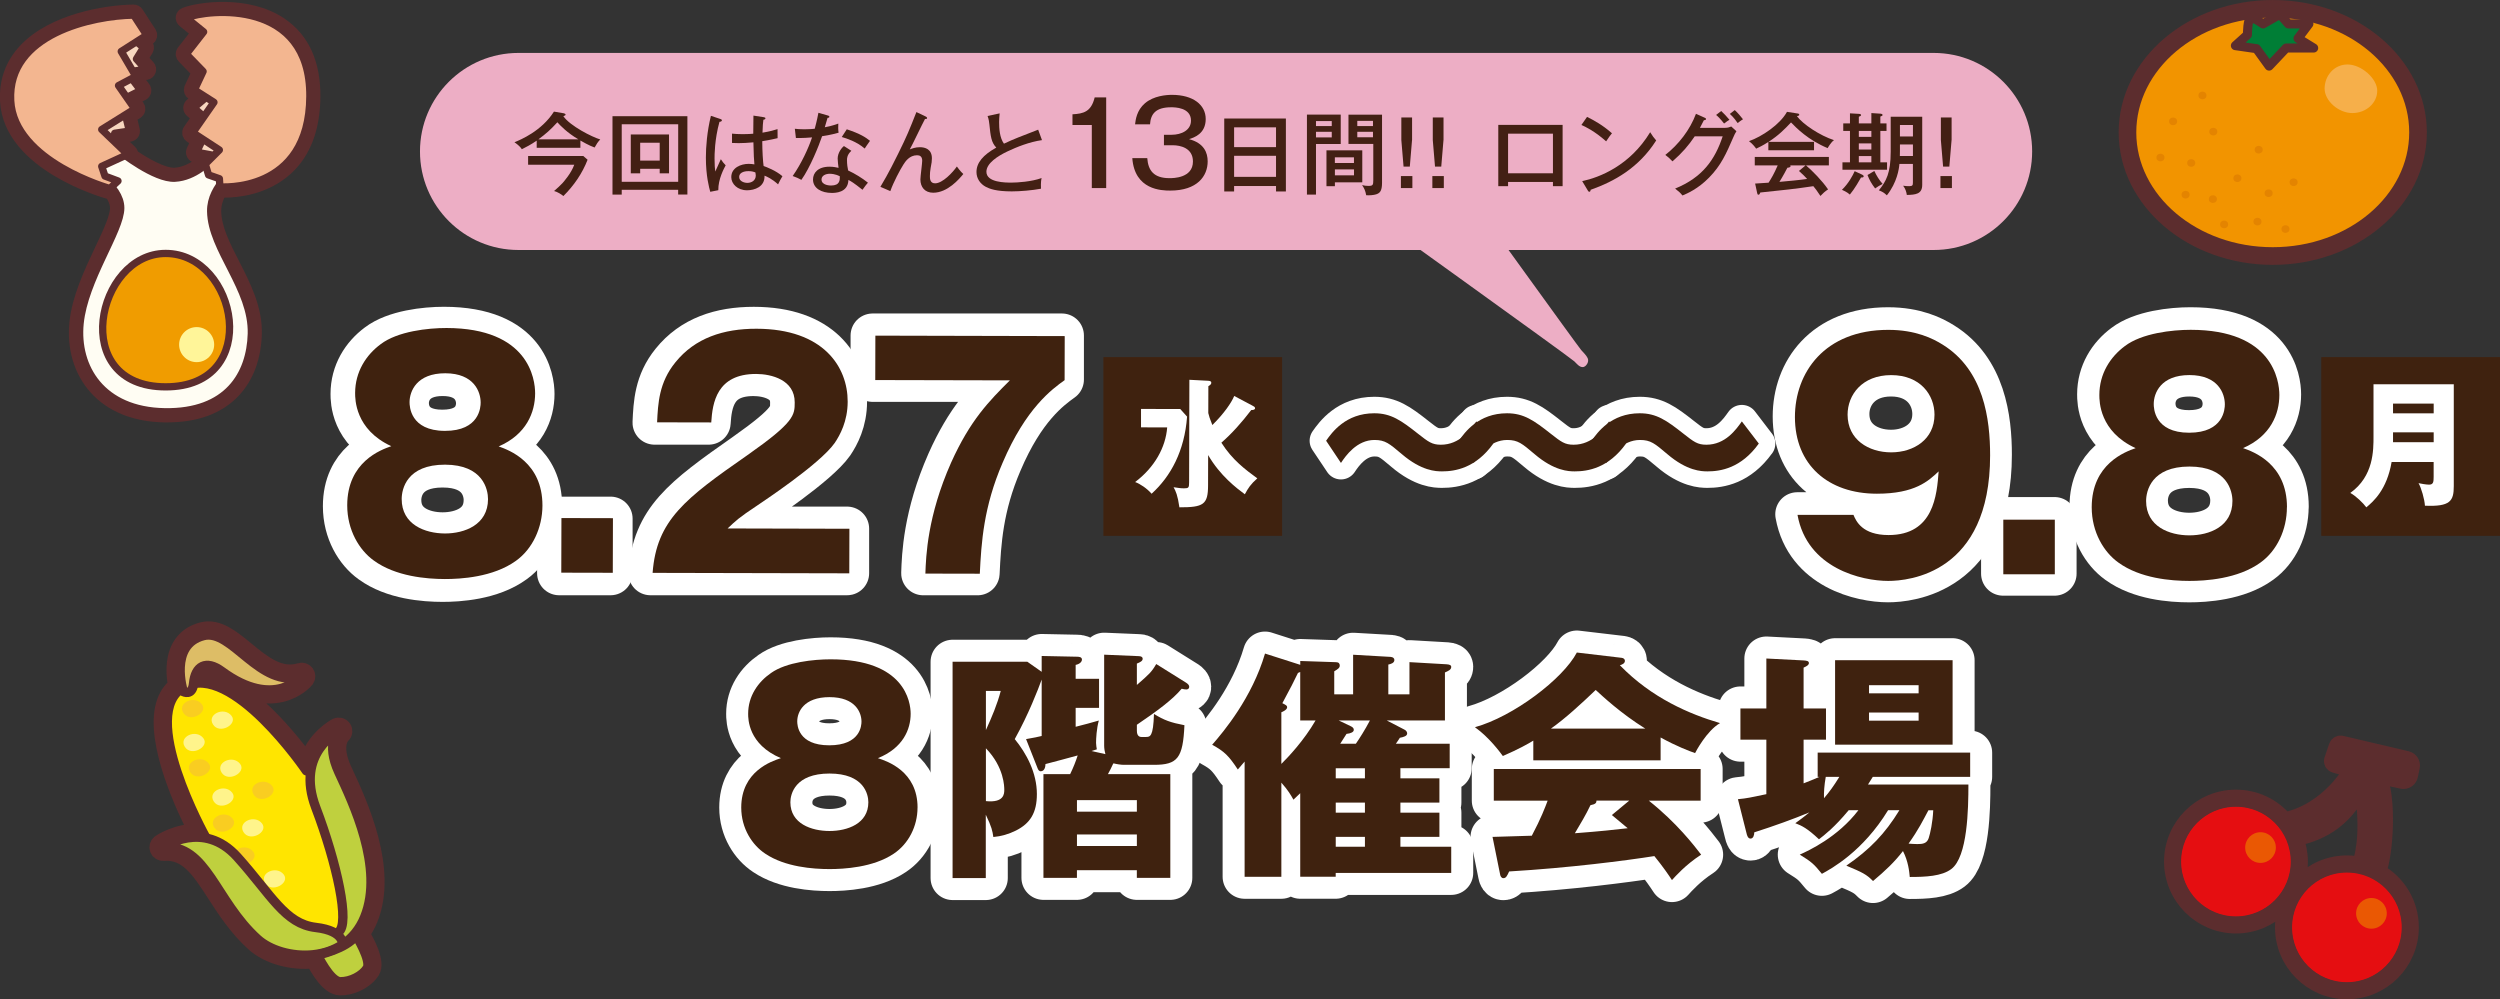
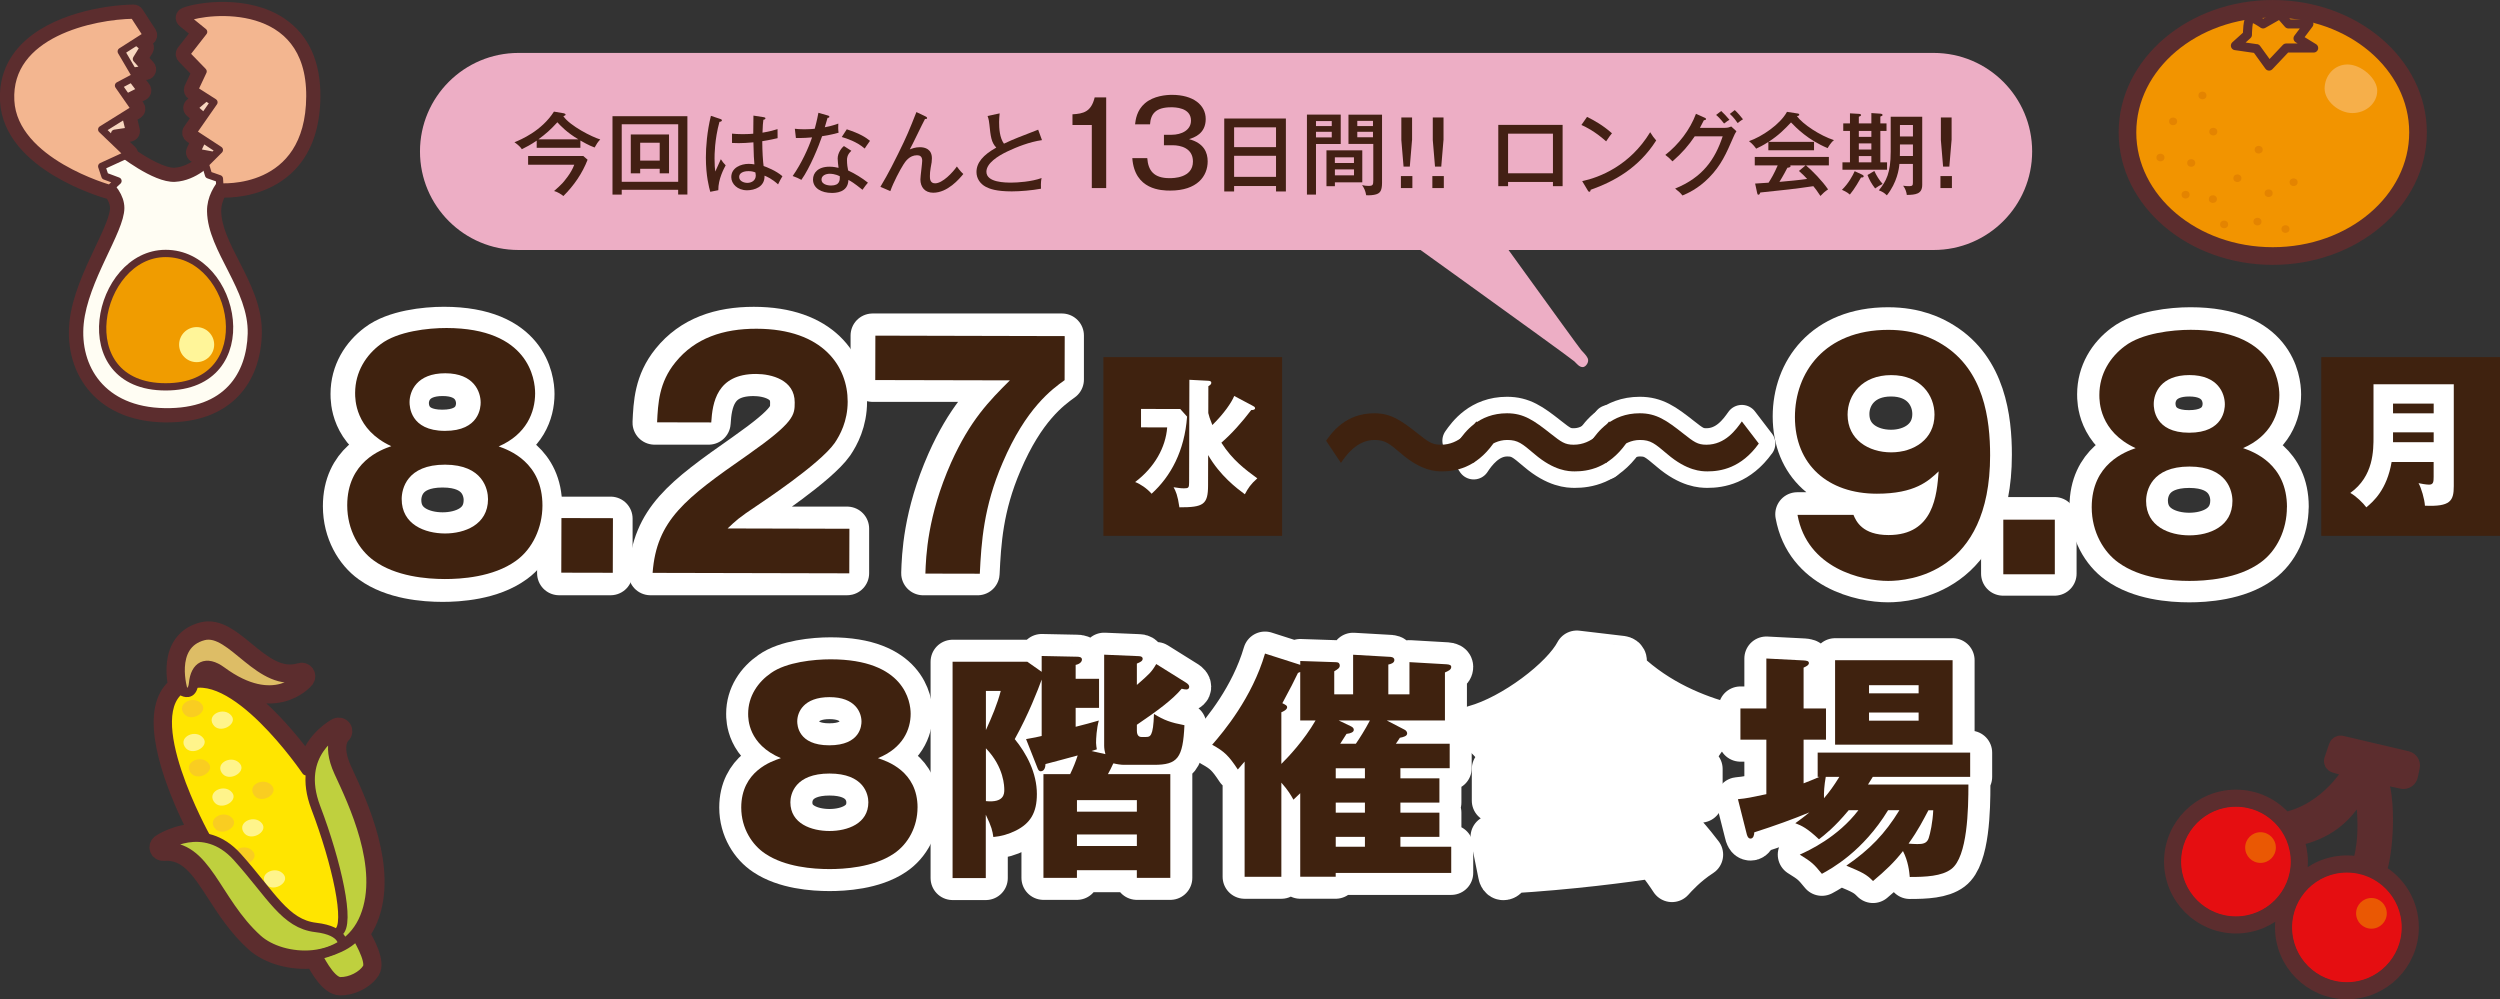
<svg xmlns="http://www.w3.org/2000/svg" id="_レイヤー_1" data-name="レイヤー_1" version="1.1" viewBox="0 0 651.81 260.54">
  <rect x="0" y="0" width="651.81" height="260.54" fill="#333333" stroke="none" />
  <defs>
    <style>
      .st0 {
        fill: #3f220f;
      }

      .st1 {
        fill: #f29400;
      }

      .st2 {
        stroke-width: 4.47px;
      }

      .st2, .st3, .st4, .st5, .st6, .st7, .st8, .st9, .st10 {
        fill: none;
        stroke: #5c2d2e;
      }

      .st2, .st8 {
        stroke-miterlimit: 10;
      }

      .st11 {
        fill: #fffdf3;
      }

      .st12 {
        fill: #e48400;
      }

      .st3 {
        stroke-width: 2.45px;
      }

      .st3, .st13, .st14, .st4, .st5, .st6, .st7, .st9, .st10 {
        stroke-linecap: round;
        stroke-linejoin: round;
      }

      .st13 {
        stroke-width: 11.47px;
      }

      .st13, .st14 {
        stroke: #fff;
      }

      .st13, .st14, .st15 {
        fill: #fff;
      }

      .st14 {
        stroke-width: 8.6px;
      }

      .st4 {
        stroke-width: 1.9px;
      }

      .st16 {
        fill: #bfd03e;
      }

      .st17 {
        fill: #f3b690;
      }

      .st5 {
        stroke-width: 3.62px;
      }

      .st6 {
        stroke-width: 4.34px;
      }

      .st7 {
        stroke-width: 4.65px;
      }

      .st18 {
        fill: #edaec5;
      }

      .st19 {
        fill: #432014;
      }

      .st20 {
        fill: #ea5803;
      }

      .st21 {
        fill: #f09c00;
      }

      .st22 {
        fill: #f6af4a;
      }

      .st23 {
        fill: #fff48b;
      }

      .st24 {
        fill: #e50e11;
      }

      .st25 {
        fill: #f9cd21;
      }

      .st26 {
        fill: #5c2d2e;
      }

      .st27 {
        fill: #007e36;
      }

      .st28 {
        fill: #fff599;
      }

      .st29 {
        fill: #ffe500;
      }

      .st8, .st10 {
        stroke-width: 2.36px;
      }

      .st30 {
        fill: #f8d7c0;
      }

      .st9 {
        stroke-width: 2.29px;
      }

      .st31 {
        fill: #ddbd66;
      }
    </style>
  </defs>
  <g>
    <g>
-       <path class="st14" d="M389.35,115.64c-4.6,6.43-9.98,7.26-13.39,7.26-1.57,0-5.32-.1-10.48-4.51-3.25-2.75-4.32-3.68-7.12-3.68-4.6,0-7.51,4.12-8.74,5.99l-3.87-5.79c1.51-2.16,5.1-7.16,12.55-7.16,4.37,0,7.01,1.86,11.43,5.35,2.69,2.11,3.64,2.85,5.94,2.85,4.93,0,7.73-3.92,9.25-6.08l4.43,5.79Z" />
      <path class="st14" d="M423.96,115.64c-4.6,6.43-9.98,7.26-13.39,7.26-1.57,0-5.32-.1-10.48-4.51-3.25-2.75-4.32-3.68-7.12-3.68-4.6,0-7.51,4.12-8.74,5.99l-3.87-5.79c1.51-2.16,5.1-7.16,12.55-7.16,4.37,0,7.01,1.86,11.43,5.35,2.69,2.11,3.64,2.85,5.94,2.85,4.93,0,7.73-3.92,9.25-6.08l4.43,5.79Z" />
      <path class="st14" d="M458.57,115.64c-4.6,6.43-9.98,7.26-13.39,7.26-1.57,0-5.32-.1-10.48-4.51-3.25-2.75-4.32-3.68-7.12-3.68-4.6,0-7.51,4.12-8.74,5.99l-3.87-5.79c1.51-2.16,5.1-7.16,12.55-7.16,4.37,0,7.01,1.86,11.43,5.35,2.69,2.11,3.64,2.85,5.94,2.85,4.93,0,7.73-3.92,9.25-6.08l4.43,5.79Z" />
    </g>
    <g>
      <path class="st0" d="M389.35,115.64c-4.6,6.43-9.98,7.26-13.39,7.26-1.57,0-5.32-.1-10.48-4.51-3.25-2.75-4.32-3.68-7.12-3.68-4.6,0-7.51,4.12-8.74,5.99l-3.87-5.79c1.51-2.16,5.1-7.16,12.55-7.16,4.37,0,7.01,1.86,11.43,5.35,2.69,2.11,3.64,2.85,5.94,2.85,4.93,0,7.73-3.92,9.25-6.08l4.43,5.79Z" />
      <path class="st0" d="M423.96,115.64c-4.6,6.43-9.98,7.26-13.39,7.26-1.57,0-5.32-.1-10.48-4.51-3.25-2.75-4.32-3.68-7.12-3.68-4.6,0-7.51,4.12-8.74,5.99l-3.87-5.79c1.51-2.16,5.1-7.16,12.55-7.16,4.37,0,7.01,1.86,11.43,5.35,2.69,2.11,3.64,2.85,5.94,2.85,4.93,0,7.73-3.92,9.25-6.08l4.43,5.79Z" />
      <path class="st0" d="M458.57,115.64c-4.6,6.43-9.98,7.26-13.39,7.26-1.57,0-5.32-.1-10.48-4.51-3.25-2.75-4.32-3.68-7.12-3.68-4.6,0-7.51,4.12-8.74,5.99l-3.87-5.79c1.51-2.16,5.1-7.16,12.55-7.16,4.37,0,7.01,1.86,11.43,5.35,2.69,2.11,3.64,2.85,5.94,2.85,4.93,0,7.73-3.92,9.25-6.08l4.43,5.79Z" />
    </g>
    <g>
      <path class="st13" d="M239.22,210.55c0,4.86-2.34,9.46-6.2,12.03-5.37,3.62-13.09,4.01-16.74,4.01-4.27,0-11.58-.53-16.75-4.01-3.38-2.23-6.27-6.57-6.27-12.03,0-9.46,7.92-12.09,10.34-12.88-8.54-3.61-8.54-10.25-8.54-11.57,0-4.6,2.55-8.28,5.99-10.65,4-2.83,11.16-3.55,15.5-3.55,19.36,0,20.88,11.11,20.88,14.2,0,4.07-2,8.94-8.54,11.57,2.41.79,10.34,3.42,10.34,12.88ZM206.07,209.17c0,5.59,5.51,7.49,10.2,7.49s10.13-1.91,10.13-7.49c0-2.1-1.17-7.49-10.13-7.49s-10.2,5.32-10.2,7.49ZM207.86,188.08c0,.85.14,6.24,8.34,6.24s8.41-5.26,8.41-6.18c0-2.37-1.58-6.38-8.34-6.38s-8.41,3.94-8.41,6.31Z" />
      <path class="st13" d="M288.21,196.66c-.2-.75-.33-1.5-.33-2.25v-23.72l8.99.38c.59,0,1.05.19,1.05.69,0,.56-.59.88-1.51,1.25v5.57c3.22-2.82,3.81-3.32,5.05-5.45l7.81,4.88c.46.31.79.63.79,1.06s-.33.69-.72.69-.72-.06-1.25-.19c-2.36,2.82-6.23,5.7-11.68,9.39v1.56c0,.56.13,1.63,1.18,1.63h1.05c1.25,0,2.03,0,2.23-6.01,2.62,1.63,4.33,2.25,7.94,2.94-.39,8.58-1.77,10.33-7.94,10.33h-7.94c-.59,0-1.9-.19-2.56-.38l-.13.06c-.33.81-1.05,2.13-1.38,2.75h16.27v27.04h-8.73v-2h-15.62v2h-8.73v-27.04h6.96c.85-1.75,1.44-3.25,1.97-4.88-1.31.38-7.22,1.94-8.4,2.25,0,.63-.2,1.88-1.25,1.88-.46,0-.66-.44-.79-.75l-3.02-7.64c2.23-.38,3.02-.56,4.07-.81v-14.71c-.98,2.69-3.41,9.01-7.02,15.52,3.02,3.69,5.77,8.76,5.77,14.33,0,4.94-1.77,7.64-5.45,9.51-1.9.94-3.8,1.5-5.9,1.69-.26-1.69-.39-2.5-1.97-5.82v16.52h-8.66v-56.4h19.49l3.74,2.63v-4.13l9.19.19c.52,0,1.31.06,1.31.75,0,.56-.59,1.19-1.64,1.38v3.63h6.1v7.57h-6.1v4.94c1.12-.25,5.45-1.44,6.04-1.63-.59,2.13-.72,4.69-.72,5.82,0,.38.13,1.44.2,1.69-.39.12-.98.31-1.38.44l3.61.81ZM257.05,180.14v10.2c1.57-3.44,2.95-6.7,3.87-10.2h-3.87ZM257.05,208.87c4.79.5,4.79-2,4.79-2.94,0-.75,0-5.88-4.79-10.83v13.77ZM296.41,211.62v-3h-15.62v3h15.62ZM296.41,220.57v-3h-15.62v3h15.62Z" />
      <path class="st13" d="M365.12,200.3v2.63h10.17v6.32h-10.17v2.63h10.17v6.32h-10.17v2.57h13.25v6.82h-30.12v1h-9.25v-21.78c-.72.69-1.31,1.25-1.77,1.69-.66-1.19-1.38-2.44-3.15-4.44v24.54h-9.58v-30.04c-.52.63-1.25,1.44-1.77,2.07-2.36-3.57-3.48-4.69-6.69-6.45,3.02-3.44,10.43-12.33,13.78-23.78l9.19,2.94v-1l9.32.31c.72,0,.98.38.98.88,0,.63-.52.94-1.44,1.5v6.01h4.92v-10.33l9.78.56c.66.06.98.38.98.81,0,.81-.98,1.06-1.58,1.19v7.76h5.51v-8.39l9.71.56c.79.06,1.18.25,1.18.69,0,.75-.79,1.06-1.64,1.44v12.52h-15.16l4.59,2.38c.53.25.72.69.72,1,0,.69-.92.94-1.9,1.13-.26.44-.66,1-1.05,1.56h14.04v6.38h-12.86ZM334.08,199.17c1.84-1.81,5.91-6.13,8.92-11.33h-4v-12.64c-.2.06-.39.19-.59.25-1.12,2.32-1.77,3.63-4.07,7.89.98.5,1.25.63,1.25,1.06,0,.63-1.05,1.13-1.51,1.31v13.46ZM348.26,200.3v2.63h7.61v-2.63h-7.61ZM348.26,209.25v2.63h7.61v-2.63h-7.61ZM355.87,220.76v-2.57h-7.61v2.57h7.61ZM353.5,193.91c.92-1.31,2.43-3.69,3.67-6.07h-8.14l3.02,1.44c.53.25.92.5.92,1,0,.56-.72.94-1.9,1.06-.72,1.13-.98,1.5-1.64,2.57h4.07Z" />
      <path class="st13" d="M432.97,198.23h-33.2v-5.13c-1.31.81-3.87,2.25-7.94,4.01-.79-1.06-3.54-4.82-7.28-7.51,9.97-2.75,22.96-12.58,26.57-19.47l11.68,1.38c.39.06.85.25.85.81,0,.69-.85,1-1.31,1.13,8.33,8.58,18.24,12.77,26.11,15.08-3.48,2-6.36,7.51-6.5,7.82-1.44-.5-4.79-1.75-8.99-4.07v5.95ZM389.14,218.2c1.9-.06,4.46-.12,10.24-.31,2.43-4.57,3.54-7.57,4.13-9.14h-14.04v-8.26h53.93v8.26h-13.52c7.28,5.76,11.88,11.77,13.65,14.08-4.07,2.63-6.76,5.7-7.61,6.63-.85-1.31-2.3-3.44-4.59-6.26-7.54,1.19-22.11,3.07-37.86,4.01-.52,1.13-.79,1.75-1.51,1.75-.53,0-.79-.56-.85-1l-1.97-9.76ZM428.97,189.97c-6.43-4.01-11.15-8.45-12.93-10.08-3.81,3.63-7.87,7.39-11.68,10.08h24.61ZM424.77,208.74h-8.53c0,.56-.2.94-1.57,1.19-1.18,2.5-2.62,4.88-4.07,7.32,6.63-.5,10.56-.94,13.78-1.31-1.84-1.56-2.89-2.44-4.13-3.44l4.53-3.76Z" />
      <path class="st13" d="M481.99,211.25c-3.74,4.51-6.3,6.45-7.74,7.57-3.08-2.88-4.4-3.5-6.17-4.19,1.18-.88,2.17-1.56,3.67-2.82-4.07,1.69-9.05,3.5-14.37,5.2,0,.75-.26,1.63-.98,1.63-.66,0-.92-.81-1.05-1.44l-2.23-8.83c2.56-.25,3.21-.44,7.41-1.31v-14.21h-6.76v-8.14h6.76v-13.02l9.71.5c.79.06,1.38.13,1.38.69,0,.44-.39.75-1.38,1.19v10.64h5.84v8.14h-5.84v11.39c1.57-.62,2.56-1,4.13-1.69h-.46v-6.32h39.76v6.32h-25.39l-1.25,2h26.18c0,6.32-.2,18.84-4.46,22.03-2.49,1.88-6.69,2.07-10.83,2.07-.13-1.44-.39-4.07-1.77-6.76-2.23,2.88-4.53,5.07-7.81,7.82-1.71-1.75-2.76-2.25-6.96-4.01,6.1-4.19,10.1-8.33,13.84-14.46h-2.95c-6.56,10.77-14.83,15.27-17.26,16.59-2.1-2.57-2.62-3.07-5.77-5.01,2.23-1,9.91-4.51,15.29-11.58h-2.56ZM476.02,202.55c-.39,2.13-.52,4.19-.46,5.57,1.44-1.69,2.49-3.13,4-5.57h-3.54ZM509.09,194.16h-30.64v-22.03h30.64v22.03ZM500.23,180.77v-2.13h-12.93v2.13h12.93ZM487.3,185.77v2.13h12.93v-2.13h-12.93ZM502.79,211.25c-1.44,2.69-2.56,5.01-5.18,8.7.79.06,1.51.12,2.3.12,1.31,0,2.49-.12,2.95-1.56.39-1.19,1.05-4.13,1.18-7.26h-1.25Z" />
    </g>
    <g>
      <path class="st0" d="M239.22,210.55c0,4.86-2.34,9.46-6.2,12.03-5.37,3.62-13.09,4.01-16.74,4.01-4.27,0-11.58-.53-16.75-4.01-3.38-2.23-6.27-6.57-6.27-12.03,0-9.46,7.92-12.09,10.34-12.88-8.54-3.61-8.54-10.25-8.54-11.57,0-4.6,2.55-8.28,5.99-10.65,4-2.83,11.16-3.55,15.5-3.55,19.36,0,20.88,11.11,20.88,14.2,0,4.07-2,8.94-8.54,11.57,2.41.79,10.34,3.42,10.34,12.88ZM206.07,209.17c0,5.59,5.51,7.49,10.2,7.49s10.13-1.91,10.13-7.49c0-2.1-1.17-7.49-10.13-7.49s-10.2,5.32-10.2,7.49ZM207.86,188.08c0,.85.14,6.24,8.34,6.24s8.41-5.26,8.41-6.18c0-2.37-1.58-6.38-8.34-6.38s-8.41,3.94-8.41,6.31Z" />
      <path class="st0" d="M288.21,196.66c-.2-.75-.33-1.5-.33-2.25v-23.72l8.99.38c.59,0,1.05.19,1.05.69,0,.56-.59.88-1.51,1.25v5.57c3.22-2.82,3.81-3.32,5.05-5.45l7.81,4.88c.46.31.79.63.79,1.06s-.33.69-.72.69-.72-.06-1.25-.19c-2.36,2.82-6.23,5.7-11.68,9.39v1.56c0,.56.13,1.63,1.18,1.63h1.05c1.25,0,2.03,0,2.23-6.01,2.62,1.63,4.33,2.25,7.94,2.94-.39,8.58-1.77,10.33-7.94,10.33h-7.94c-.59,0-1.9-.19-2.56-.38l-.13.06c-.33.81-1.05,2.13-1.38,2.75h16.27v27.04h-8.73v-2h-15.62v2h-8.73v-27.04h6.96c.85-1.75,1.44-3.25,1.97-4.88-1.31.38-7.22,1.94-8.4,2.25,0,.63-.2,1.88-1.25,1.88-.46,0-.66-.44-.79-.75l-3.02-7.64c2.23-.38,3.02-.56,4.07-.81v-14.71c-.98,2.69-3.41,9.01-7.02,15.52,3.02,3.69,5.77,8.76,5.77,14.33,0,4.94-1.77,7.64-5.45,9.51-1.9.94-3.8,1.5-5.9,1.69-.26-1.69-.39-2.5-1.97-5.82v16.52h-8.66v-56.4h19.49l3.74,2.63v-4.13l9.19.19c.52,0,1.31.06,1.31.75,0,.56-.59,1.19-1.64,1.38v3.63h6.1v7.57h-6.1v4.94c1.12-.25,5.45-1.44,6.04-1.63-.59,2.13-.72,4.69-.72,5.82,0,.38.13,1.44.2,1.69-.39.12-.98.31-1.38.44l3.61.81ZM257.05,180.14v10.2c1.57-3.44,2.95-6.7,3.87-10.2h-3.87ZM257.05,208.87c4.79.5,4.79-2,4.79-2.94,0-.75,0-5.88-4.79-10.83v13.77ZM296.41,211.62v-3h-15.62v3h15.62ZM296.41,220.57v-3h-15.62v3h15.62Z" />
      <path class="st0" d="M365.12,200.3v2.63h10.17v6.32h-10.17v2.63h10.17v6.32h-10.17v2.57h13.25v6.82h-30.12v1h-9.25v-21.78c-.72.69-1.31,1.25-1.77,1.69-.66-1.19-1.38-2.44-3.15-4.44v24.54h-9.58v-30.04c-.52.63-1.25,1.44-1.77,2.07-2.36-3.57-3.48-4.69-6.69-6.45,3.02-3.44,10.43-12.33,13.78-23.78l9.19,2.94v-1l9.32.31c.72,0,.98.38.98.88,0,.63-.52.94-1.44,1.5v6.01h4.92v-10.33l9.78.56c.66.06.98.38.98.81,0,.81-.98,1.06-1.58,1.19v7.76h5.51v-8.39l9.71.56c.79.06,1.18.25,1.18.69,0,.75-.79,1.06-1.64,1.44v12.52h-15.16l4.59,2.38c.53.25.72.69.72,1,0,.69-.92.94-1.9,1.13-.26.44-.66,1-1.05,1.56h14.04v6.38h-12.86ZM334.08,199.17c1.84-1.81,5.91-6.13,8.92-11.33h-4v-12.64c-.2.06-.39.19-.59.25-1.12,2.32-1.77,3.63-4.07,7.89.98.5,1.25.63,1.25,1.06,0,.63-1.05,1.13-1.51,1.31v13.46ZM348.26,200.3v2.63h7.61v-2.63h-7.61ZM348.26,209.25v2.63h7.61v-2.63h-7.61ZM355.87,220.76v-2.57h-7.61v2.57h7.61ZM353.5,193.91c.92-1.31,2.43-3.69,3.67-6.07h-8.14l3.02,1.44c.53.25.92.5.92,1,0,.56-.72.94-1.9,1.06-.72,1.13-.98,1.5-1.64,2.57h4.07Z" />
-       <path class="st0" d="M432.97,198.23h-33.2v-5.13c-1.31.81-3.87,2.25-7.94,4.01-.79-1.06-3.54-4.82-7.28-7.51,9.97-2.75,22.96-12.58,26.57-19.47l11.68,1.38c.39.06.85.25.85.81,0,.69-.85,1-1.31,1.13,8.33,8.58,18.24,12.77,26.11,15.08-3.48,2-6.36,7.51-6.5,7.82-1.44-.5-4.79-1.75-8.99-4.07v5.95ZM389.14,218.2c1.9-.06,4.46-.12,10.24-.31,2.43-4.57,3.54-7.57,4.13-9.14h-14.04v-8.26h53.93v8.26h-13.52c7.28,5.76,11.88,11.77,13.65,14.08-4.07,2.63-6.76,5.7-7.61,6.63-.85-1.31-2.3-3.44-4.59-6.26-7.54,1.19-22.11,3.07-37.86,4.01-.52,1.13-.79,1.75-1.51,1.75-.53,0-.79-.56-.85-1l-1.97-9.76ZM428.97,189.97c-6.43-4.01-11.15-8.45-12.93-10.08-3.81,3.63-7.87,7.39-11.68,10.08h24.61ZM424.77,208.74h-8.53c0,.56-.2.94-1.57,1.19-1.18,2.5-2.62,4.88-4.07,7.32,6.63-.5,10.56-.94,13.78-1.31-1.84-1.56-2.89-2.44-4.13-3.44l4.53-3.76Z" />
      <path class="st0" d="M481.99,211.25c-3.74,4.51-6.3,6.45-7.74,7.57-3.08-2.88-4.4-3.5-6.17-4.19,1.18-.88,2.17-1.56,3.67-2.82-4.07,1.69-9.05,3.5-14.37,5.2,0,.75-.26,1.63-.98,1.63-.66,0-.92-.81-1.05-1.44l-2.23-8.83c2.56-.25,3.21-.44,7.41-1.31v-14.21h-6.76v-8.14h6.76v-13.02l9.71.5c.79.06,1.38.13,1.38.69,0,.44-.39.75-1.38,1.19v10.64h5.84v8.14h-5.84v11.39c1.57-.62,2.56-1,4.13-1.69h-.46v-6.32h39.76v6.32h-25.39l-1.25,2h26.18c0,6.32-.2,18.84-4.46,22.03-2.49,1.88-6.69,2.07-10.83,2.07-.13-1.44-.39-4.07-1.77-6.76-2.23,2.88-4.53,5.07-7.81,7.82-1.71-1.75-2.76-2.25-6.96-4.01,6.1-4.19,10.1-8.33,13.84-14.46h-2.95c-6.56,10.77-14.83,15.27-17.26,16.59-2.1-2.57-2.62-3.07-5.77-5.01,2.23-1,9.91-4.51,15.29-11.58h-2.56ZM476.02,202.55c-.39,2.13-.52,4.19-.46,5.57,1.44-1.69,2.49-3.13,4-5.57h-3.54ZM509.09,194.16h-30.64v-22.03h30.64v22.03ZM500.23,180.77v-2.13h-12.93v2.13h12.93ZM487.3,185.77v2.13h12.93v-2.13h-12.93ZM502.79,211.25c-1.44,2.69-2.56,5.01-5.18,8.7.79.06,1.51.12,2.3.12,1.31,0,2.49-.12,2.95-1.56.39-1.19,1.05-4.13,1.18-7.26h-1.25Z" />
    </g>
    <g>
      <g>
        <path class="st13" d="M483.18,134.07c.69,1.65,2.29,5.27,9.16,5.27,11.83,0,12.59-10.54,13.05-16.6-2.67,2.52-6.18,5.82-16.1,5.82-12.74,0-21.37-7.55-21.37-19.98,0-11.57,7.71-22.74,24.34-22.74,7.17,0,11.68,2.28,14.19,3.86,10.76,6.69,12.36,19.43,12.36,28.87,0,30.84-21.29,32.73-26.56,32.73-6.87,0-21.14-3.23-23.66-17.23h14.58ZM481.66,107.95c0,6.53,5.49,9.83,11.37,9.83s11.29-3.38,11.29-9.83c0-5.11-3.66-10.31-11.29-10.31s-11.37,5.19-11.37,10.31Z" />
        <path class="st13" d="M535.68,135.33v14.24h-13.43v-14.24h13.43Z" />
        <path class="st13" d="M596.19,132.11c0,5.82-2.59,11.33-6.87,14.4-5.95,4.33-14.5,4.8-18.54,4.8-4.73,0-12.82-.63-18.54-4.8-3.74-2.67-6.94-7.87-6.94-14.4,0-11.33,8.78-14.48,11.45-15.42-9.46-4.33-9.46-12.27-9.46-13.85,0-5.51,2.82-9.91,6.64-12.75,4.43-3.38,12.36-4.25,17.17-4.25,21.44,0,23.12,13.3,23.12,16.99,0,4.88-2.21,10.7-9.46,13.85,2.67.94,11.45,4.09,11.45,15.42ZM559.49,130.45c0,6.69,6.1,8.97,11.29,8.97s11.22-2.28,11.22-8.97c0-2.52-1.3-8.97-11.22-8.97s-11.29,6.37-11.29,8.97ZM561.47,105.2c0,1.02.15,7.47,9.23,7.47s9.31-6.29,9.31-7.4c0-2.83-1.75-7.63-9.23-7.63s-9.31,4.72-9.31,7.55Z" />
      </g>
      <rect class="st0" x="605.21" y="93.11" width="46.6" height="46.6" />
      <g>
        <path class="st0" d="M483.24,134.23c.69,1.65,2.29,5.27,9.16,5.27,11.83,0,12.59-10.54,13.05-16.6-2.67,2.52-6.18,5.82-16.1,5.82-12.74,0-21.37-7.55-21.37-19.98,0-11.57,7.71-22.74,24.34-22.74,7.17,0,11.68,2.28,14.19,3.86,10.76,6.69,12.36,19.43,12.36,28.87,0,30.84-21.29,32.73-26.56,32.73-6.87,0-21.14-3.23-23.66-17.23h14.58ZM481.71,108.11c0,6.53,5.49,9.83,11.37,9.83s11.29-3.38,11.29-9.83c0-5.11-3.66-10.31-11.29-10.31s-11.37,5.19-11.37,10.31Z" />
        <path class="st0" d="M535.74,135.49v14.24h-13.43v-14.24h13.43Z" />
        <path class="st0" d="M596.25,132.26c0,5.82-2.59,11.33-6.87,14.4-5.95,4.33-14.5,4.8-18.54,4.8-4.73,0-12.82-.63-18.54-4.8-3.74-2.67-6.94-7.87-6.94-14.4,0-11.33,8.78-14.48,11.45-15.42-9.46-4.33-9.46-12.27-9.46-13.85,0-5.51,2.82-9.91,6.64-12.75,4.43-3.38,12.36-4.25,17.17-4.25,21.44,0,23.12,13.3,23.12,16.99,0,4.88-2.21,10.7-9.46,13.85,2.67.94,11.45,4.09,11.45,15.42ZM559.54,130.61c0,6.69,6.1,8.97,11.29,8.97s11.22-2.28,11.22-8.97c0-2.52-1.3-8.97-11.22-8.97s-11.29,6.37-11.29,8.97ZM561.53,105.35c0,1.02.15,7.47,9.23,7.47s9.31-6.29,9.31-7.4c0-2.83-1.75-7.63-9.23-7.63s-9.31,4.72-9.31,7.55Z" />
        <path class="st15" d="M623.55,120.46c-1.24,7.24-4.75,10.28-6.59,11.82-.8-1.11-2.71-2.97-4.18-3.76,6.12-4.37,6.05-11.18,6.05-14.76v-13.58h20.93v26.55c0,3.87-.87,5.41-7.52,5.12-.1-1.68-.94-4.62-1.67-5.88.54.11,1.94.39,2.74.39,1.14,0,1.2-.75,1.2-2.04v-3.87h-10.97ZM634.52,107.77v-2.54h-10.6v2.54h10.6ZM634.52,115.3v-2.58h-10.6v2.58h10.6Z" />
      </g>
    </g>
    <g>
      <path class="st13" d="M140.81,131.99c0,5.82-2.59,11.33-6.87,14.4-5.95,4.33-14.5,4.8-18.54,4.8-4.73,0-12.82-.63-18.54-4.8-3.74-2.67-6.94-7.87-6.94-14.4,0-11.33,8.78-14.48,11.45-15.42-9.46-4.33-9.46-12.27-9.46-13.85,0-5.51,2.82-9.91,6.64-12.75,4.43-3.38,12.36-4.25,17.17-4.25,21.44,0,23.12,13.3,23.12,16.99,0,4.88-2.21,10.7-9.46,13.85,2.67.94,11.45,4.09,11.45,15.42ZM104.11,130.34c0,6.69,6.1,8.97,11.29,8.97s11.22-2.28,11.22-8.97c0-2.52-1.3-8.97-11.22-8.97s-11.29,6.37-11.29,8.97ZM106.09,105.08c0,1.02.15,7.47,9.23,7.47s9.31-6.29,9.31-7.4c0-2.83-1.75-7.63-9.23-7.63s-9.31,4.72-9.31,7.55Z" />
      <path class="st13" d="M159.2,135.22v14.24h-13.43v-14.24h13.43Z" />
      <path class="st13" d="M220.86,149.46h-51.28c.99-13.77,8.47-19.43,24.65-30.76,12.29-8.65,12.29-10.46,12.29-13.77,0-5.9-6.11-7.4-10.07-7.4-10.3,0-11.37,7.55-11.68,12.67h-14.12c.23-4.96.46-10.38,4.73-15.66,5.11-6.37,12.51-8.81,21.14-8.81,17.47,0,23.81,9.91,23.81,18.96,0,5.11-1.98,8.73-3.36,10.78-3.89,5.59-19.31,15.74-20.07,16.29-4.96,3.3-5.72,4.09-7.78,6.06h31.75v11.64Z" />
      <path class="st13" d="M227.5,99.03v-11.56h49.37v11.49c-3.28,2.36-10.07,7.32-16.1,21.56-4.96,11.57-5.49,20.85-5.88,28.95h-14.19c.15-4.48.46-14.95,6.64-28.95,4.96-11.09,9.84-16.05,15.26-21.48h-35.1Z" />
    </g>
    <g>
      <rect class="st0" x="287.68" y="93.11" width="46.6" height="46.6" />
      <g>
        <path class="st0" d="M141.43,131.83c-.02,5.82-2.62,11.32-6.9,14.38-5.96,4.31-14.51,4.77-18.56,4.76-4.73-.01-12.82-.66-18.53-4.84-3.73-2.68-6.92-7.88-6.91-14.41.03-11.33,8.81-14.46,11.49-15.39-9.45-4.35-9.43-12.29-9.43-13.87.01-5.51,2.85-9.91,6.67-12.73,4.44-3.37,12.37-4.22,17.18-4.21,21.44.05,23.09,13.35,23.08,17.05-.01,4.88-2.24,10.69-9.5,13.82,2.67.95,11.44,4.12,11.41,15.45ZM104.73,130.09c-.02,6.69,6.08,8.98,11.27,9,5.11.01,11.22-2.25,11.24-8.94,0-2.52-1.27-8.97-11.19-9-10-.02-11.31,6.35-11.32,8.94ZM106.78,104.84c0,1.02.13,7.47,9.21,7.5,9.08.02,9.33-6.27,9.33-7.37,0-2.83-1.74-7.63-9.21-7.65-7.48-.02-9.32,4.7-9.33,7.53Z" />
        <path class="st0" d="M159.81,135.1l-.04,14.24-13.43-.03.04-14.24,13.43.03Z" />
        <path class="st0" d="M221.43,149.48l-51.28-.12c1.03-13.77,8.52-19.41,24.73-30.7,12.31-8.63,12.31-10.44,12.32-13.74.02-5.9-6.09-7.41-10.05-7.42-10.3-.02-11.39,7.53-11.71,12.64l-14.12-.03c.24-4.96.49-10.38,4.77-15.64,5.13-6.36,12.54-8.78,21.16-8.76,17.47.04,23.78,9.97,23.76,19.02-.01,5.11-2.01,8.73-3.39,10.77-3.91,5.58-19.35,15.69-20.11,16.24-4.97,3.29-5.73,4.08-7.8,6.04l31.75.08-.03,11.64Z" />
        <path class="st0" d="M228.2,99.07l.03-11.56,49.37.12-.03,11.49c-3.29,2.35-10.09,7.29-16.16,21.52-4.99,11.55-5.55,20.84-5.95,28.94l-14.19-.03c.16-4.48.5-14.95,6.71-28.94,4.99-11.08,9.89-16.03,15.32-21.44l-35.1-.08Z" />
        <path class="st15" d="M307.73,106.65l1.77,1.97c-.66,8.96-4.25,15.58-9.25,20.11-1.17-1.36-3.04-2.62-4.3-3.05,5.09-3.82,7.98-9.08,8.36-14.24l-6.82-.02v-4.8s10.24.02,10.24.02ZM326.59,105.8c.43.22.63.32.63.65,0,.39-.54.46-1,.46-2.45,3.22-5.1,6.19-7.78,8.51,2.9,4.56,6.3,7.04,9.37,9.3-1.71,1.5-2.41,2.57-3.25,4.15-2.1-1.55-6.47-4.85-9.57-10.23l-.02,7.95c-.01,4.98-1.22,5.69-7.47,5.68-.46-3.19-.96-4.23-1.52-5.24,1.27.18,1.8.29,2.74.29,1.2,0,1.3-.18,1.31-1.57l.07-26.73,4.95.26c.43.04.77.11.77.54,0,.39-.44.68-.77.86l-.02,7.02c.17.72.4,1.5,1.06,3.12,3.05-3,5-5.86,5.7-7.58l4.81,2.55Z" />
      </g>
    </g>
    <g>
      <path class="st18" d="M287.36,65.18h-152.17c-14.19,0-25.69-11.5-25.69-25.69h0c0-14.19,11.5-25.69,25.69-25.69h368.95c14.19,0,25.69,11.5,25.69,25.69h0c0,14.19-11.5,25.69-25.69,25.69h-216.79" />
      <path class="st18" d="M383.37,51.43c.38.46,27.73,38.45,28.87,39.82.54.65,1.34,1.33,1.7,2.12.22.48.15.99-.1,1.44-.26.47-.68.9-1.21.9-.89,0-1.54-.9-2.16-1.49-1.2-1.13-58.43-42.21-59.3-42.84-.15-.11-.55-.53-.74-.53,0,0,32.94.58,32.94.58Z" />
      <g>
        <path class="st19" d="M151.33,38.54h-11.4v-1.87c-1.4.98-2.94,1.78-3.88,2.24-.47-.82-1.57-1.57-1.92-1.82,1.66-.68,7.06-2.92,10.3-7.99l2.59.44c.23.05.44.19.44.35s-.12.21-.58.42c1.8,2.55,7.5,5.42,9.62,6.05-.58.58-1.03,1.28-1.47,2.1-1.42-.49-3.34-1.61-3.71-1.82v1.89ZM137.69,42.96v-2.29h14.39l1.12.98c-1.38,3.57-3.6,6.77-6.31,9.46-.54-.44-1.47-1.05-2.43-1.31.65-.54,1.78-1.59,2.2-2.06.26-.3,2.29-2.57,3.06-4.79h-12.03ZM150.79,36.32c-2.9-1.68-4.81-3.69-5.47-4.44-1.8,1.96-2.94,2.97-4.93,4.44h10.4Z" />
        <path class="st19" d="M162.1,49.48v1.26h-2.41v-20.44h19.53v20.42h-2.41v-1.24h-14.72ZM176.82,47.4v-15h-14.72v15h14.72ZM166.91,44.01v1.19h-2.45v-10.14h9.97v10.14h-2.43v-1.19h-5.09ZM172,41.88v-4.67h-5.09v4.67h5.09Z" />
        <path class="st19" d="M187.91,31.07c.26.09.3.14.3.33,0,.16-.19.33-.63.37-1.28,4.63-1.28,8.69-1.28,9.6,0,1.64.09,2.57.19,3.36.26-.49,1.21-2.76,1.45-3.22.4.63.75,1.07,1.26,1.59-.44.82-1.96,3.6-1.92,6.49l-2.1.42c-.3-1.1-1.14-4.13-1.14-8.92,0-2.8.3-6.75,1.31-10.89l2.57.86ZM199.29,30.6c.23.05.28.14.28.23,0,.3-.33.35-.54.4-.09.75-.19,1.59-.23,3.36,2.08-.35,3.04-.65,3.92-.93l.02,2.36c-.72.16-1.94.47-4,.79,0,2.55.19,5.44.35,6.47.82.3,3.13,1.15,4.91,2.66-.33.49-.84,1.5-1.14,2.13-1.57-1.45-2.92-2.03-3.53-2.27.12,2.94-2.64,3.81-4.56,3.81-2.48,0-4.11-1.66-4.11-3.43,0-2.48,2.55-3.46,4.53-3.46.61,0,1.07.07,1.5.14-.14-1.56-.16-1.99-.26-5.75-1.45.14-2.78.21-3.83.21-.75,0-1.24-.02-1.75-.05v-2.43c.7.07,1.57.14,2.83.14s2.2-.07,2.71-.12c0-1.26.02-3.18.05-4.72l2.85.44ZM195.15,44.62c-.3,0-2.43,0-2.43,1.54,0,1.07,1.26,1.52,2.13,1.52,1.03,0,2.2-.56,2.2-1.94,0-.21-.02-.4-.09-.77-.33-.14-.86-.35-1.8-.35Z" />
        <path class="st19" d="M207.23,33.57c.7.07,1.28.14,2.48.14,1.31,0,2.29-.09,2.71-.14.61-2.24.79-3.34.96-4.16l2.52.72c.21.07.33.12.33.3,0,.26-.21.28-.47.3-.12.37-.63,2.1-.72,2.45.58-.09,1.84-.35,3.53-.96-.05.68-.05,1.64.07,2.38-2.15.61-3.95.86-4.3.91-.82,2.43-3.13,8.2-5.4,11.38-.98-.51-1.05-.54-2.27-1,2.29-3.27,4.13-7.29,5.05-10.07-.65.07-2.43.19-4.21.16l-.28-2.43ZM221.97,39.31c-1.1,1.03-1.14,1.89-1.14,2.43,0,1.14.16,2.06.3,2.71,1.78.82,3.71,2.01,5.16,3.18-.49.56-.7.84-1.42,1.85-2.43-1.92-2.92-2.17-3.67-2.57-.09,3.39-3.53,3.39-4.35,3.39-2.66,0-4.88-1.21-4.88-3.5,0-1.71,1.28-3.34,4.3-3.34,1.03,0,1.85.19,2.36.3-.09-.79-.23-1.71-.23-2.43,0-1.5,1.08-2.85,1.64-3.25l1.94,1.24ZM216.39,45.3c-1.14,0-2.2.49-2.2,1.5,0,1.57,2.34,1.57,2.48,1.57,2.34,0,2.31-1.45,2.29-2.41-1.26-.65-2.34-.65-2.57-.65ZM220.78,33.71c3.6,1.19,4.95,2.13,6.05,3.01-.79,1.12-1.03,1.45-1.38,2.01-2.1-1.82-4.72-2.64-5.98-3.01l1.31-2.01Z" />
        <path class="st19" d="M241.38,30.39c.12.05.33.21.33.37,0,.33-.37.26-.54.26-.68,1.24-3.34,6.85-3.97,7.94.58-.23,1.45-.58,2.64-.58,1.36,0,3.13.51,3.13,2.9,0,.75-.07,1.19-.33,2.52-.14.7-.19,1.54-.19,2.13s0,1.87,1.35,1.87c1.96,0,4.6-2.83,5.68-4.39.19.26.89,1.26,1.68,1.96-1.05,1.28-4.09,4.88-7.85,4.88-2.22,0-3.34-1.52-3.34-3.46,0-.77.47-4.18.47-4.88,0-1.17-.65-1.43-1.35-1.43-1.99,0-3.08,1.68-3.55,2.43-.86,1.33-2.62,4.67-3.41,6.92l-2.59-1.12c2.08-3.43,3.99-7.31,4.62-8.6,2.31-4.67,2.92-6.19,4.77-10.89l2.45,1.17Z" />
        <path class="st19" d="M271.68,36.53c-3.27.47-6.56,1.78-9.06,2.97-2.45,1.17-5.44,3.06-5.44,5.28,0,2.83,4.98,2.83,6.54,2.83s5.21-.23,7.85-1.19c-.09.4-.23,1.05-.16,2.78-2.31.44-5.51.7-7.62.7-4.13,0-5.77-.68-6.77-1.19-1.45-.77-2.43-2.17-2.43-3.85,0-2.45,1.73-4.46,5.16-6.38-1.31-1.38-1.47-2.9-1.8-6.07-.05-.49-.14-1.31-.47-2.17l3.15-.68c-.09,1-.14,1.59-.14,2.27,0,1.68.14,4.09,1.26,5.63,1.14-.56,2.76-1.24,3.76-1.64.82-.33,4.88-1.89,5.16-2.01l1,2.73Z" />
        <path class="st19" d="M288.41,49.03h-3.75v-16.44h-5.04v-2.79c2.82-.15,4.89-.63,5.79-4.41h3v23.64Z" />
        <path class="st19" d="M303.47,35.14h1.98c2.64,0,5.07-1.23,5.07-3.69,0-3.48-4.32-3.48-5.16-3.48-4.11,0-5.34,1.8-5.52,4.44h-3.9c.15-1.2.42-3.63,2.58-5.49,2.28-1.95,5.58-2.19,7.05-2.19,5.49,0,8.79,2.61,8.79,6.3,0,3.9-3.12,4.86-4.35,5.25,3.9,1.02,4.86,3.51,4.86,5.79,0,3.84-2.7,7.62-9.78,7.62-2.22,0-9.27-.15-9.87-8.46h3.9c.24,3.21,1.68,5.22,5.79,5.22.96,0,6.12,0,6.12-4.35,0-3.54-3.33-4.23-5.25-4.23h-2.31v-2.73Z" />
        <path class="st19" d="M321.76,48.5v1.42h-2.57v-19.02h16.07v19.02h-2.57v-1.42h-10.93ZM332.69,38.36v-5.16h-10.93v5.16h10.93ZM332.69,46.11v-5.49h-10.93v5.49h10.93Z" />
        <path class="st19" d="M349.56,29.88v7.66h-6.45v13.2h-2.36v-20.86h8.81ZM347.22,32.87v-1.31h-4.11v1.31h4.11ZM343.11,34.36v1.47h4.11v-1.47h-4.11ZM355.19,47.54h-7.15v1h-2.2v-9.34h9.34v8.34ZM353.01,42.49v-1.47h-4.98v1.47h4.98ZM348.04,44.17v1.54h4.98v-1.54h-4.98ZM360.33,29.9v17.78c0,2.24-.65,2.69-1.54,2.99-.65.21-1.84.3-2.59.23-.21-1.21-.56-1.89-1.07-2.64.54.14,1.1.21,1.66.21,1.14,0,1.26-.23,1.26-1.5v-9.44h-6.47v-7.64h8.76ZM357.97,32.87v-1.35h-4.09v1.35h4.09ZM353.88,34.36v1.43h4.09v-1.43h-4.09Z" />
        <path class="st19" d="M368.24,49.03h-2.99v-3.13h2.99v3.13ZM368.15,36.53l-.58,6.91h-1.63l-.58-6.91v-5.91h2.8v5.91Z" />
        <path class="st19" d="M376.44,49.03h-2.99v-3.13h2.99v3.13ZM376.35,36.53l-.58,6.91h-1.63l-.58-6.91v-5.91h2.8v5.91Z" />
        <path class="st19" d="M393.19,47.44v1.1h-2.55v-15.98h16.77v15.98h-2.52v-1.1h-11.7ZM404.89,45.18v-10.33h-11.7v10.33h11.7Z" />
        <path class="st19" d="M413.79,30.48c1.71.84,4.11,2.15,6.49,4.27-.3.35-.72.86-1.52,2.1-3.08-2.73-5.42-3.81-6.45-4.27l1.47-2.1ZM412.51,47.23c4.49-.96,12.43-4.02,17.73-12.76.75,1.15.79,1.26,1.57,2.15-4.56,7.17-10.93,10.68-17.1,12.87,0,.26-.09.51-.33.51-.19,0-.3-.16-.37-.28l-1.5-2.5Z" />
        <path class="st19" d="M449.79,33.33c.75,0,1.17-.19,1.59-.35l1.35,1.24c-.37.58-.47.79-.75,1.43-1.96,4.51-3.25,7.45-6.38,10.65-2.9,2.97-5.77,4.18-6.94,4.67-.58-.72-.93-1.03-1.92-1.8,7.17-2.92,10.4-7.57,12.4-13.62h-7.29c-1.59,2.36-3.25,4.3-5.79,6.52-.96-.96-1.03-1.05-1.87-1.68,3.46-2.71,6.42-6.52,7.99-10.72l2.29,1.03c.12.05.33.14.33.35,0,.23-.35.3-.56.3-.23.49-.37.77-1.03,1.99h6.56ZM448.76,28.94c.56.51,1.54,1.54,2.15,2.29-.3.19-.93.56-1.4.98-1-1.28-1.63-1.87-2.08-2.24l1.33-1.03ZM452.29,28.69c.75.68,1.73,1.85,2.15,2.41-.4.23-.49.3-1.4.98-.16-.26-1.05-1.54-2.03-2.38l1.29-1Z" />
        <path class="st19" d="M472.96,36.98v2.2h-11.91v-2.17c-1.47.96-2.5,1.43-3.18,1.75-.21-.3-.84-1.19-1.87-1.96,3.32-1.14,8.11-4.35,9.91-7.64l2.83.44c.21.02.37.16.37.33,0,.19-.16.26-.61.35,1.52,2.1,6.03,5.09,9.67,6.26-.82.56-1.61,1.99-1.66,2.08-5.12-2.13-8.15-5.26-9.55-6.7-1.63,1.73-3.13,3.29-5.86,5.07h11.87ZM457.61,47.86c.4-.02,3.2-.21,3.5-.23.75-1.19,1.35-2.15,2.38-4.51h-5.98v-2.2h19.32v2.2h-5.96c1.66,1.42,4.21,3.99,5.75,6.26-.77.49-1.4,1.07-1.99,1.71-.93-1.42-1.33-1.92-1.85-2.55-1.5.23-4.95.7-6.45.86-1.17.14-6.33.68-7.38.79-.12.33-.21.58-.51.58-.19,0-.26-.23-.3-.42l-.54-2.5ZM470.77,43.12h-4s.07.12.07.19c0,.35-.56.4-.82.42-.21.42-1.17,2.24-2.08,3.69,2.2-.21,5.07-.44,7.22-.77-.56-.61-1.03-1.1-2.13-2.08l1.73-1.45Z" />
        <path class="st19" d="M485.53,45.55c.16.07.37.19.37.44,0,.33-.54.3-.68.28-.35.63-1.68,2.99-2.92,4.46-.65-.63-1.85-1.15-2.06-1.24,1.73-1.68,2.8-3.69,3.32-4.86l1.96.91ZM487.91,32.17v-2.69l2.41.16c.19.02.51.07.51.35,0,.16-.21.3-.58.4v1.78h1.61v1.96h-1.61v8.2h1.75v1.92h-11.63v-1.92h1.96v-8.2h-1.75v-1.96h1.75v-2.62l2.38.14c.12,0,.51.02.51.33,0,.19-.26.28-.58.42v1.73h3.27ZM484.64,34.13v1.56h3.27v-1.56h-3.27ZM484.64,37.38v1.61h3.27v-1.61h-3.27ZM484.64,40.69v1.64h3.27v-1.64h-3.27ZM488.68,44.57c.56,1.21,1.26,2.36,2.17,3.39-.84.4-1.17.63-1.96,1.17-.93-1.21-1.5-2.22-1.99-3.5l1.78-1.05ZM498.75,42.75h-3.53c-.09,1.26-.61,4.84-3.27,8.18-.79-.75-1.1-.89-2.08-1.31,1.92-2.41,3.08-4.49,3.08-10.07v-9.11h8.22v17.75c0,2.43-1.73,2.59-4.02,2.64-.07-.65-.33-1.61-.96-2.41.54.09,1.08.12,1.59.12.89,0,.96-.28.96-.96v-4.84ZM498.75,37.66h-3.39v1.68c0,.19-.02,1.12-.02,1.33h3.41v-3.01ZM495.36,35.58h3.39v-2.99h-3.39v2.99Z" />
        <path class="st19" d="M508.91,49.03h-2.99v-3.13h2.99v3.13ZM508.82,36.53l-.58,6.91h-1.63l-.58-6.91v-5.91h2.8v5.91Z" />
      </g>
    </g>
  </g>
  <g>
    <path class="st5" d="M73.24,6.39c-8.82-6-21.61-4-25.02-2.63-.31.13-.54.41-.59.74-.05.33.08.67.34.88l3.8,3.08-3.95,5.06c-.29.37-.26.91.07,1.25l3.92,4.05-1.98,4.21c-.2.43-.05.95.35,1.21l1.96,1.26-2.21,1.88c-.21.18-.33.44-.34.72,0,.28.11.54.32.72l1.99,1.77-2.42,3.48c-.15.21-.2.47-.15.73.05.25.2.48.41.62l1.9,1.24-1.25,2.64c-.13.27-.12.58.01.84.13.26.38.45.67.5l2.75.51-.99.99c-.11.11-.19.25-.23.4-1.47,1.18-4.02,2.83-7.06,3-3.08.15-8.09-2.79-11.33-5.03,0-.03.02-.05.02-.08.05-.31-.05-.63-.28-.85l-3.5-3.35.19-.62,3.22-.48c.26-.04.5-.19.65-.41s.2-.5.14-.76l-.87-3.6,1.86-1.16c.22-.14.38-.36.43-.62.05-.26,0-.52-.15-.74l-1.45-2.08,2.65-1.33c.25-.13.44-.36.5-.64.06-.28,0-.57-.17-.79l-1.68-2.2.1-.05c.23-.12.4-.33.47-.58.07-.25.04-.52-.1-.74l-.07-.12,1.93-.29c.35-.05.64-.29.75-.62.12-.33.05-.7-.19-.96l-1.93-2.15,1.46-2.36c.25-.4.17-.92-.19-1.22l-.84-.72,1.58-1.01c.21-.14.36-.35.42-.6.05-.25,0-.51-.13-.72l-3.39-5.23c-.18-.27-.49-.44-.81-.43-7.06.09-20.96,2.34-28.26,10.14-3.42,3.66-5.02,8.09-4.75,13.19.87,16.46,25.51,23.47,26.55,23.76.08.02.17.03.25.03s.18-.02.26-.04c.95,1.29,1.61,2.71,1.61,4.17,0,2.44-1.85,6.37-4,10.91-2.79,5.91-5.95,12.6-6.59,19.09-.64,6.49,1.15,12.47,5.04,16.83,4.1,4.61,10.31,7.11,17.94,7.24.23,0,.46,0,.7,0,7.53,0,13.37-2.15,17.36-6.4,3.45-3.67,5.36-8.82,5.52-14.88.17-6.54-2.82-12.41-5.72-18.08-2.47-4.84-4.81-9.41-4.87-13.89-.03-2.01.66-3.84,1.59-5.38.22.01.58.03,1.07.03,2.97,0,10.39-.57,16.11-5.79,4.66-4.26,7.04-10.58,7.09-18.79.05-8.56-2.81-14.87-8.5-18.74Z" />
    <g>
      <path class="st30" d="M54.31,25.62l-3.13,2.71,2.62,2.2-2.12,8.81,5.67,1.61s1.27-15.75-3.05-15.32Z" />
      <polygon class="st30" points="33.48 9.45 37.29 12.42 35.52 15.38 37.89 17.92 32.98 18.85 36.79 23.34 33.14 25.54 34.33 28.67 32.64 29.77 33.48 33.67 30.35 34.85 29 36.55 25.36 32.9 33.48 9.45" />
      <polyline class="st4" points="53.37 25.69 50.55 28.1 53.09 30.36" />
      <polyline class="st4" points="52.52 37 51.25 39.68 55.07 40.39" />
      <polyline class="st4" points="29.49 36.15 29.92 34.74 33.73 34.17 32.74 30.07" />
      <polyline class="st4" points="33.59 25.13 36.7 23.57 34.44 20.61" />
      <polyline class="st4" points="35.15 18.49 37.97 18.06 35.57 15.38 37.41 12.41 35.43 10.72" />
      <path class="st11" d="M31.33,39.54s9.04,7.21,14.27,6.92c5.23-.28,9.04-4.52,9.04-4.52l7.35,1.7s-7.16,4.63-7.06,11.44c.14,10.03,10.91,20.07,10.6,31.93-.28,10.6-6.22,20.63-22.61,20.35-16.39-.28-23.17-11.59-22.04-23.03,1.13-11.44,10.6-24.16,10.6-30.1s-8.76-10.6-9.18-10.6,9.04-4.1,9.04-4.1Z" />
      <path class="st4" d="M31.33,39.54s9.04,7.21,14.27,6.92c5.23-.28,9.04-4.52,9.04-4.52l7.35,1.7s-7.16,4.63-7.06,11.44c.14,10.03,10.91,20.07,10.6,31.93-.28,10.6-6.22,20.63-22.61,20.35-16.39-.28-23.17-11.59-22.04-23.03,1.13-11.44,10.6-24.16,10.6-30.1s-8.76-10.6-9.18-10.6,9.04-4.1,9.04-4.1Z" />
      <path class="st21" d="M43.19,66.08c18.71,0,25.48,34.78.01,34.78s-18.04-34.78-.01-34.78Z" />
      <path class="st4" d="M43.19,66.08c18.71,0,25.48,34.78.01,34.78s-18.04-34.78-.01-34.78Z" />
      <path class="st17" d="M48.57,4.64l4.52,3.67-4.52,5.79,4.38,4.52-2.26,4.8,5.09,3.25-5.51,7.91,6.92,4.52-3.67,3.67.85,2.83,2.83.99.14,2.12s23.31,1.98,23.45-23.6C80.92-.44,54.22,2.38,48.57,4.64Z" />
      <path class="st4" d="M48.57,4.64l4.52,3.67-4.52,5.79,4.38,4.52-2.26,4.8,5.09,3.25-5.51,7.91,6.92,4.52-3.67,3.67.85,2.83,2.83.99.14,2.12s23.31,1.98,23.45-23.6C80.92-.44,54.22,2.38,48.57,4.64Z" />
      <path class="st17" d="M28.65,49.15S3.64,42.23,2.79,26.26C1.86,8.76,24.27,4.08,34.86,3.94l3.39,5.23-6.64,4.24,3.81,6.5-4.52,2.4,4.24,6.08-8.62,5.37,6.78,6.5-6.78,3.11.85,2.54,3.39,1.27-2.12,1.98Z" />
      <path class="st4" d="M28.65,49.15S3.64,42.23,2.79,26.26C1.86,8.76,24.27,4.08,34.86,3.94l3.39,5.23-6.64,4.24,3.81,6.5-4.52,2.4,4.24,6.08-8.62,5.37,6.78,6.5-6.78,3.11.85,2.54,3.39,1.27-2.12,1.98Z" />
      <circle class="st28" cx="51.27" cy="89.85" r="4.57" />
    </g>
  </g>
  <g>
    <path class="st2" d="M592.56,2.24c-20.92,0-37.94,14.48-37.94,32.29s17.02,32.29,37.94,32.29,37.94-14.48,37.94-32.29-17.02-32.29-37.94-32.29Z" />
    <ellipse class="st1" cx="592.56" cy="34.52" rx="36.76" ry="31.11" />
-     <polygon class="st27" points="603.24 12.53 596.22 12.69 591.62 17.24 588.32 12.69 582.82 11.9 585.38 9.65 586.69 5.25 590.46 6.45 593.61 4.41 596.33 6.19 600.52 6.03 599.31 9.65 603.24 12.53" />
    <ellipse class="st8" cx="592.56" cy="34.52" rx="36.76" ry="31.11" />
    <path class="st10" d="M588.32,12.69l-5.5-.79,3.14-2.83s0-4.4.94-4.4,3.14,1.57,3.14,1.57l4.4-2.51,2.2,2.51h5.34l-2.83,3.77,4.08,2.51h-7.17l-4.45,4.71-3.3-4.56Z" />
    <path class="st22" d="M619.8,23.67c0,3.21-2.91,5.81-6.49,5.81s-7.23-3.18-7.23-6.39,2.38-6.28,5.97-6.28,7.75,3.65,7.75,6.86Z" />
    <ellipse class="st12" cx="566.58" cy="31.64" rx="1.05" ry="1" />
    <ellipse class="st12" cx="577.06" cy="34.32" rx="1.05" ry="1" />
    <ellipse class="st12" cx="574.23" cy="24.89" rx="1.05" ry="1" />
    <ellipse class="st12" cx="571.3" cy="42.49" rx="1.05" ry="1" />
    <ellipse class="st12" cx="583.34" cy="46.47" rx="1.05" ry="1" />
    <ellipse class="st12" cx="569.83" cy="50.76" rx="1.05" ry="1" />
    <ellipse class="st12" cx="576.95" cy="51.91" rx="1.05" ry="1" />
    <ellipse class="st12" cx="588.58" cy="57.78" rx="1.05" ry="1" />
    <ellipse class="st12" cx="579.88" cy="58.51" rx="1.05" ry="1" />
    <ellipse class="st12" cx="598" cy="47.51" rx="1.05" ry="1" />
    <ellipse class="st12" cx="563.28" cy="41.07" rx="1.05" ry="1" />
    <ellipse class="st12" cx="588.89" cy="39.03" rx="1.05" ry="1" />
    <ellipse class="st12" cx="591.48" cy="50.37" rx="1.05" ry="1" />
    <ellipse class="st12" cx="595.88" cy="59.72" rx="1.05" ry="1" />
  </g>
  <g>
    <path class="st7" d="M96.21,239.55c5.21-12.88-2.63-29.79-6.39-37.92l-.37-.79c-3.09-6.69-.45-9.17-.36-9.26.48-.4.58-1.09.25-1.61-.34-.52-1.01-.7-1.57-.43-.08.04-5.83,2.99-7.61,9.69-3.3-4.63-16.81-22.53-28.21-22.37.29-1.02.76-1.73,1.37-2,.88-.4,2.21,0,3.75,1.14,6.95,5.11,12.38,5.62,16.17,4.75,4.16-.96,6.34-3.6,6.38-3.66.34-.42.36-1.01.05-1.45-.3-.44-.86-.64-1.37-.48-5.39,1.68-9.9-2.02-14.25-5.6-3.73-3.06-7.26-5.96-11.12-5.06-.05.01-.09.02-.14.03-2.59.66-4.51,2.08-5.7,4.22-1.87,3.38-1.41,7.7-.93,10.11-1.5,1.17-2.57,2.79-3.18,4.86-2.9,9.9,5.62,27.62,8.61,33.38-5.46-.14-9.71,2.76-9.78,2.81-.45.32-.64.9-.45,1.41.19.52.69.85,1.24.81,6.3-.47,9.54,4.55,13.65,10.9,2.67,4.13,5.69,8.81,10.09,12.77,3.71,3.34,9.87,5,15.6,4.34,1.13,2.25,3.86,7.01,6.75,7.06.7.01,1.43-.07,2.15-.24,2.42-.56,4.78-2.05,5.91-3.86,1.41-2.26-1.31-7.29-2.72-9.62.82-1.12,1.56-2.42,2.18-3.93Z" />
    <g>
      <path class="st29" d="M47.48,179.67c-5.51,2.48-6.42,15.67,6.31,38.29,0,0,8.61,4.37,11.35,8.98,2.74,4.61,13.79,17.12,22.44,16.35,8.64-.77-6.94-31.89-6.28-39.63,0,0-18.44-30.9-33.81-23.99Z" />
      <path class="st25" d="M52.63,183.61c1.73,2.23-3.16,4.98-4.84,2.24-1.62-2.64,2.93-4.7,4.84-2.24Z" />
      <path class="st25" d="M70.97,204.93c1.73,2.23-3.16,4.98-4.84,2.24s2.93-4.7,4.84-2.24Z" />
      <path class="st25" d="M54.42,199.05c1.73,2.23-3.16,4.98-4.84,2.24-1.62-2.64,2.93-4.7,4.84-2.24Z" />
      <path class="st25" d="M60.67,213.46c1.73,2.23-3.16,4.98-4.84,2.24-1.62-2.64,2.93-4.7,4.84-2.24Z" />
      <path class="st25" d="M66.01,222.04c1.73,2.23-3.16,4.98-4.84,2.24-1.62-2.64,2.93-4.7,4.84-2.24Z" />
      <path class="st23" d="M60.36,186.62c1.73,2.23-3.16,4.98-4.84,2.24-1.62-2.64,2.93-4.7,4.84-2.24Z" />
      <path class="st23" d="M53.01,192.45c1.73,2.23-3.16,4.98-4.84,2.24-1.62-2.64,2.93-4.7,4.84-2.24Z" />
      <path class="st23" d="M62.6,199.16c1.73,2.23-3.16,4.98-4.84,2.24-1.62-2.64,2.93-4.7,4.84-2.24Z" />
      <path class="st23" d="M60.54,206.67c1.73,2.23-3.16,4.98-4.84,2.24-1.62-2.64,2.93-4.7,4.84-2.24Z" />
      <path class="st23" d="M68.32,214.7c1.73,2.23-3.16,4.98-4.84,2.24-1.62-2.64,2.93-4.7,4.84-2.24Z" />
      <path class="st23" d="M73.98,228.01c1.73,2.23-3.16,4.98-4.84,2.24-1.62-2.64,2.93-4.7,4.84-2.24Z" />
      <path class="st16" d="M86.46,191.79c-2.14,1.25-8.31,9.3-4.03,18.02,4.28,8.72,8.74,32.64,5.59,33.88,0,0-7.3-2.24-10.57-3.33-3.27-1.09-17.55-21.89-24-21.9-6.45-.01-9.85,2.28-9.85,2.28,0,0,4.16-.46,7.63,3.67,3.47,4.14,13.34,20.36,20.09,22.73,6.75,2.37,13.03,2.01,18.07-1.17,5.04-3.18,9.77-12.4,6.07-24.77-3.7-12.37-9.61-23.4-8.99-29.4" />
      <path class="st16" d="M92.33,244.19s4.2,4.39,3.3,7.02c-.9,2.64-4.87,4.98-6.93,4.79-2.05-.19-5.45-6.19-5.45-6.19l9.08-5.62Z" />
      <path class="st3" d="M53.64,218.32s-18.15-32.53-5.63-39.23c12.52-6.7,31.87,21.87,31.87,21.87" />
      <path class="st3" d="M88.18,243.03c3.25-1.87-.42-18.21-5.85-32.48-5.43-14.26,5.99-19.92,5.99-19.92,0,0-3.56,2.95.03,10.71,3.59,7.77,11.92,24.93,6.74,37.74-5.18,12.81-21.52,11.55-27.91,5.8-11.15-10.03-13.24-24.85-24.65-23.99,0,0,10.47-7.34,19.35,2.55,8.88,9.89,12.42,17.44,20.45,18.37,7.69.89,6.99,4.63,6.99,4.63" />
      <path class="st3" d="M92.83,243.85s4.11,6.64,2.89,8.6c-1.22,1.96-4.31,3.57-7,3.52-2.69-.05-5.97-6.99-5.97-6.99,0,0,7.57-1.53,10.09-5.13" />
      <path class="st31" d="M47.78,180.3s-3.9-12.24,5.31-14.59c7.43-1.89,14.69,13.98,25.57,10.61,0,0-7.07,8.85-20.87-1.31-4.08-3-6.89-1.37-7.32,3.18-.32,3.38-2.69,2.11-2.69,2.11Z" />
-       <path class="st3" d="M47.78,180.3s-3.9-12.24,5.31-14.59c7.43-1.89,14.69,13.98,25.57,10.61,0,0-7.07,8.85-20.87-1.31-4.08-3-6.89-1.37-7.32,3.18-.32,3.38-2.69,2.11-2.69,2.11Z" />
+       <path class="st3" d="M47.78,180.3s-3.9-12.24,5.31-14.59c7.43-1.89,14.69,13.98,25.57,10.61,0,0-7.07,8.85-20.87-1.31-4.08-3-6.89-1.37-7.32,3.18-.32,3.38-2.69,2.11-2.69,2.11" />
    </g>
  </g>
  <g>
    <path class="st26" d="M594.75,214.14l2.74,4.57c5.21-1.14,13.22-3.17,18.29-14.18,0,0,2.84,13.33-.91,22.41l4.8.91c2.01-3.39,3.26-19.75.28-25.74l6.35,1.38c.88.19,1.75-.37,1.94-1.26l.49-2.33c.18-.86-.36-1.71-1.22-1.92l-17.08-4.02c-.46-.11-.94.15-1.09.6l-1.22,3.57c-.17.5.11,1.04.62,1.19l4.53,1.31s-6.17,11.43-18.52,13.49Z" />
    <circle class="st24" cx="582.96" cy="224.63" r="15.44" />
    <circle class="st9" cx="582.96" cy="224.63" r="15.44" />
    <circle class="st20" cx="589.37" cy="220.98" r="4" />
    <circle class="st24" cx="611.89" cy="241.79" r="15.44" />
    <circle class="st9" cx="611.89" cy="241.79" r="15.44" />
    <circle class="st20" cx="618.29" cy="238.13" r="4" />
    <path class="st6" d="M628.25,202.24l.49-2.33c.18-.86-.36-1.71-1.22-1.92l-17.08-4.02c-.46-.11-.94.15-1.09.6l-1.22,3.57c-.17.5.11,1.04.62,1.19l4.53,1.31s-5.88,10.88-17.63,13.32c-3.04-3.61-7.6-5.91-12.68-5.91-9.14,0-16.58,7.44-16.58,16.58s7.44,16.58,16.58,16.58,16.58-7.44,16.58-16.58c0-2.16-.42-4.22-1.17-6.12,5.2-1.19,12.62-3.57,17.42-13.98,0,0,2.56,12.05-.41,21.04-1.12-.24-2.29-.37-3.49-.37-9.14,0-16.58,7.44-16.58,16.58s7.44,16.58,16.58,16.58,16.58-7.44,16.58-16.58c0-6.22-3.44-11.64-8.52-14.48,1.84-4.33,2.85-19.46,0-25.18l6.35,1.38c.88.19,1.75-.37,1.94-1.26Z" />
  </g>
</svg>